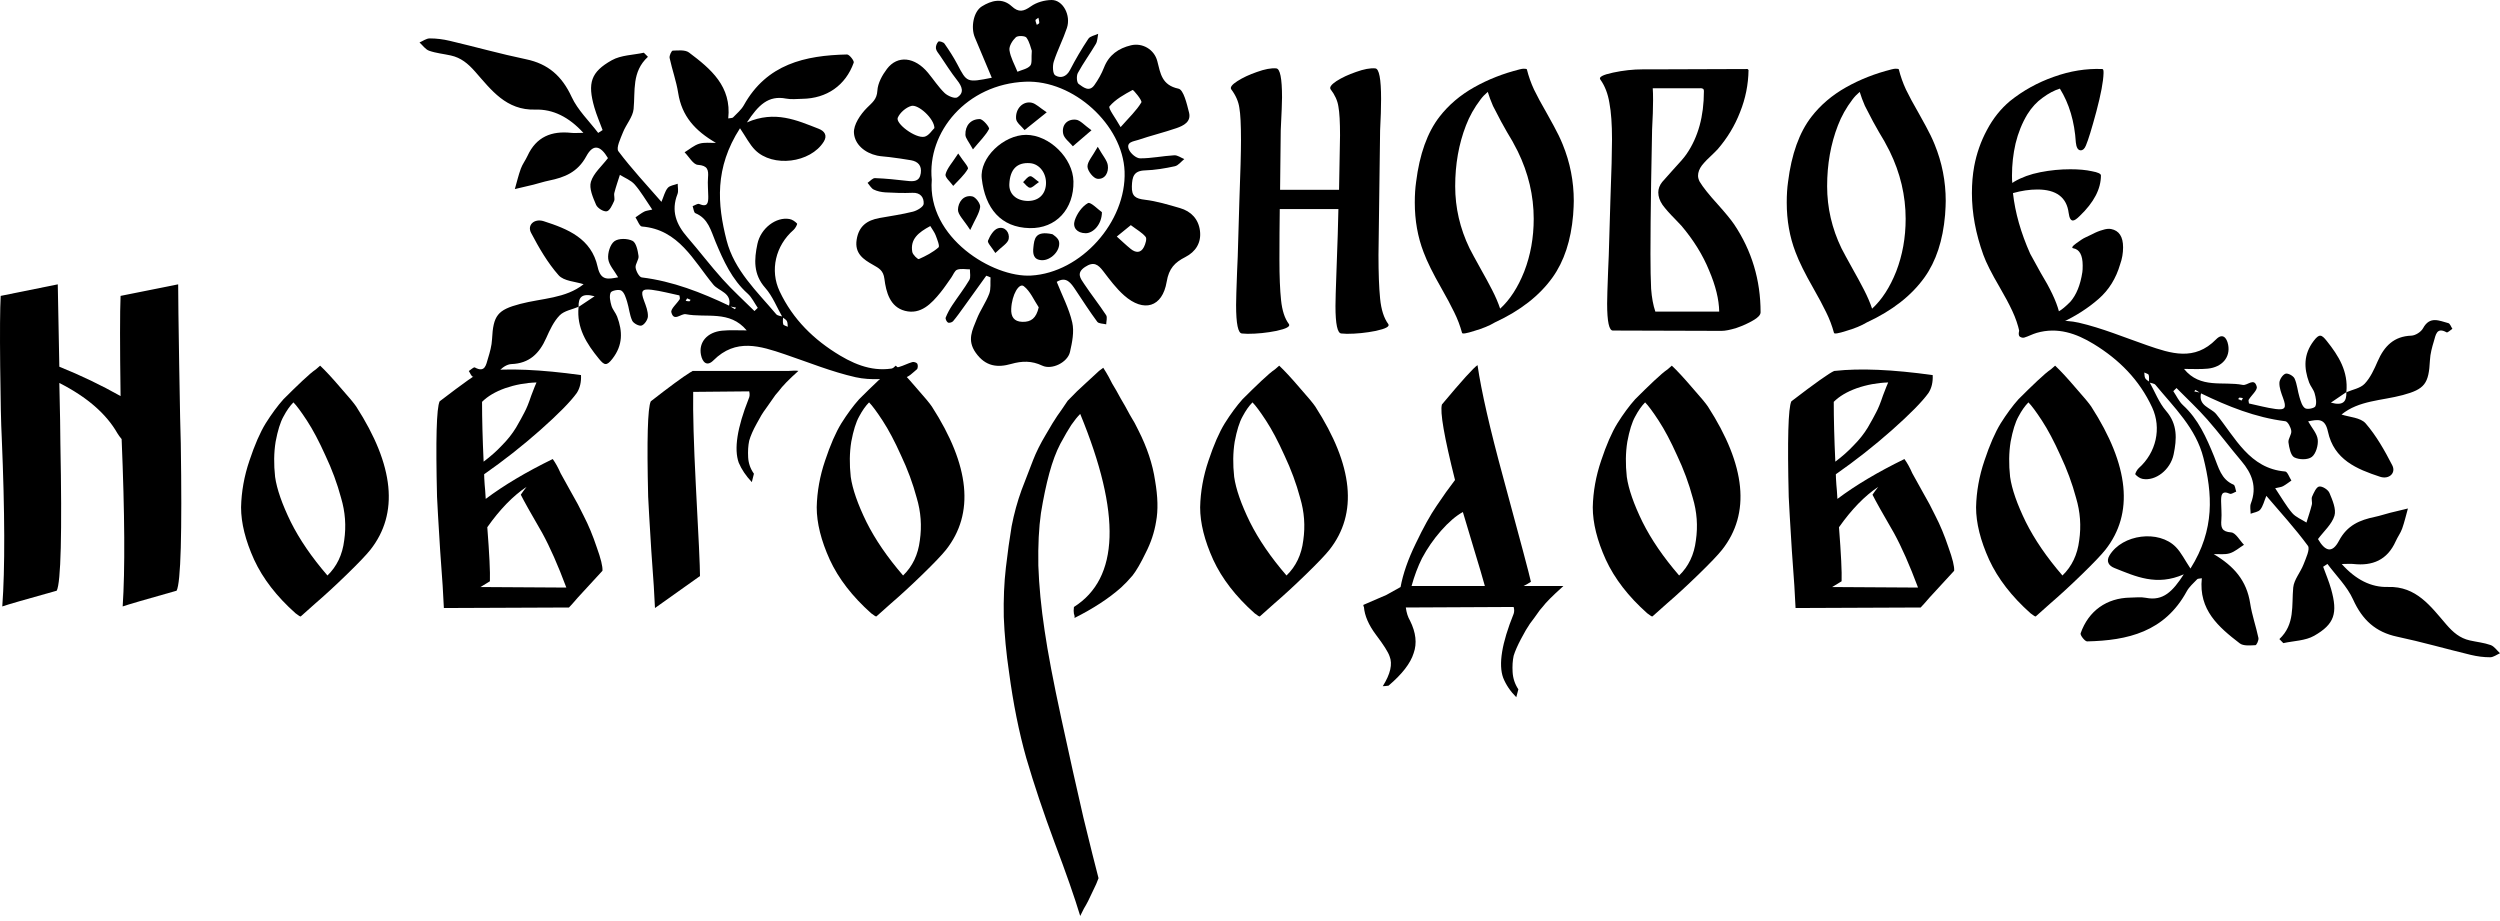
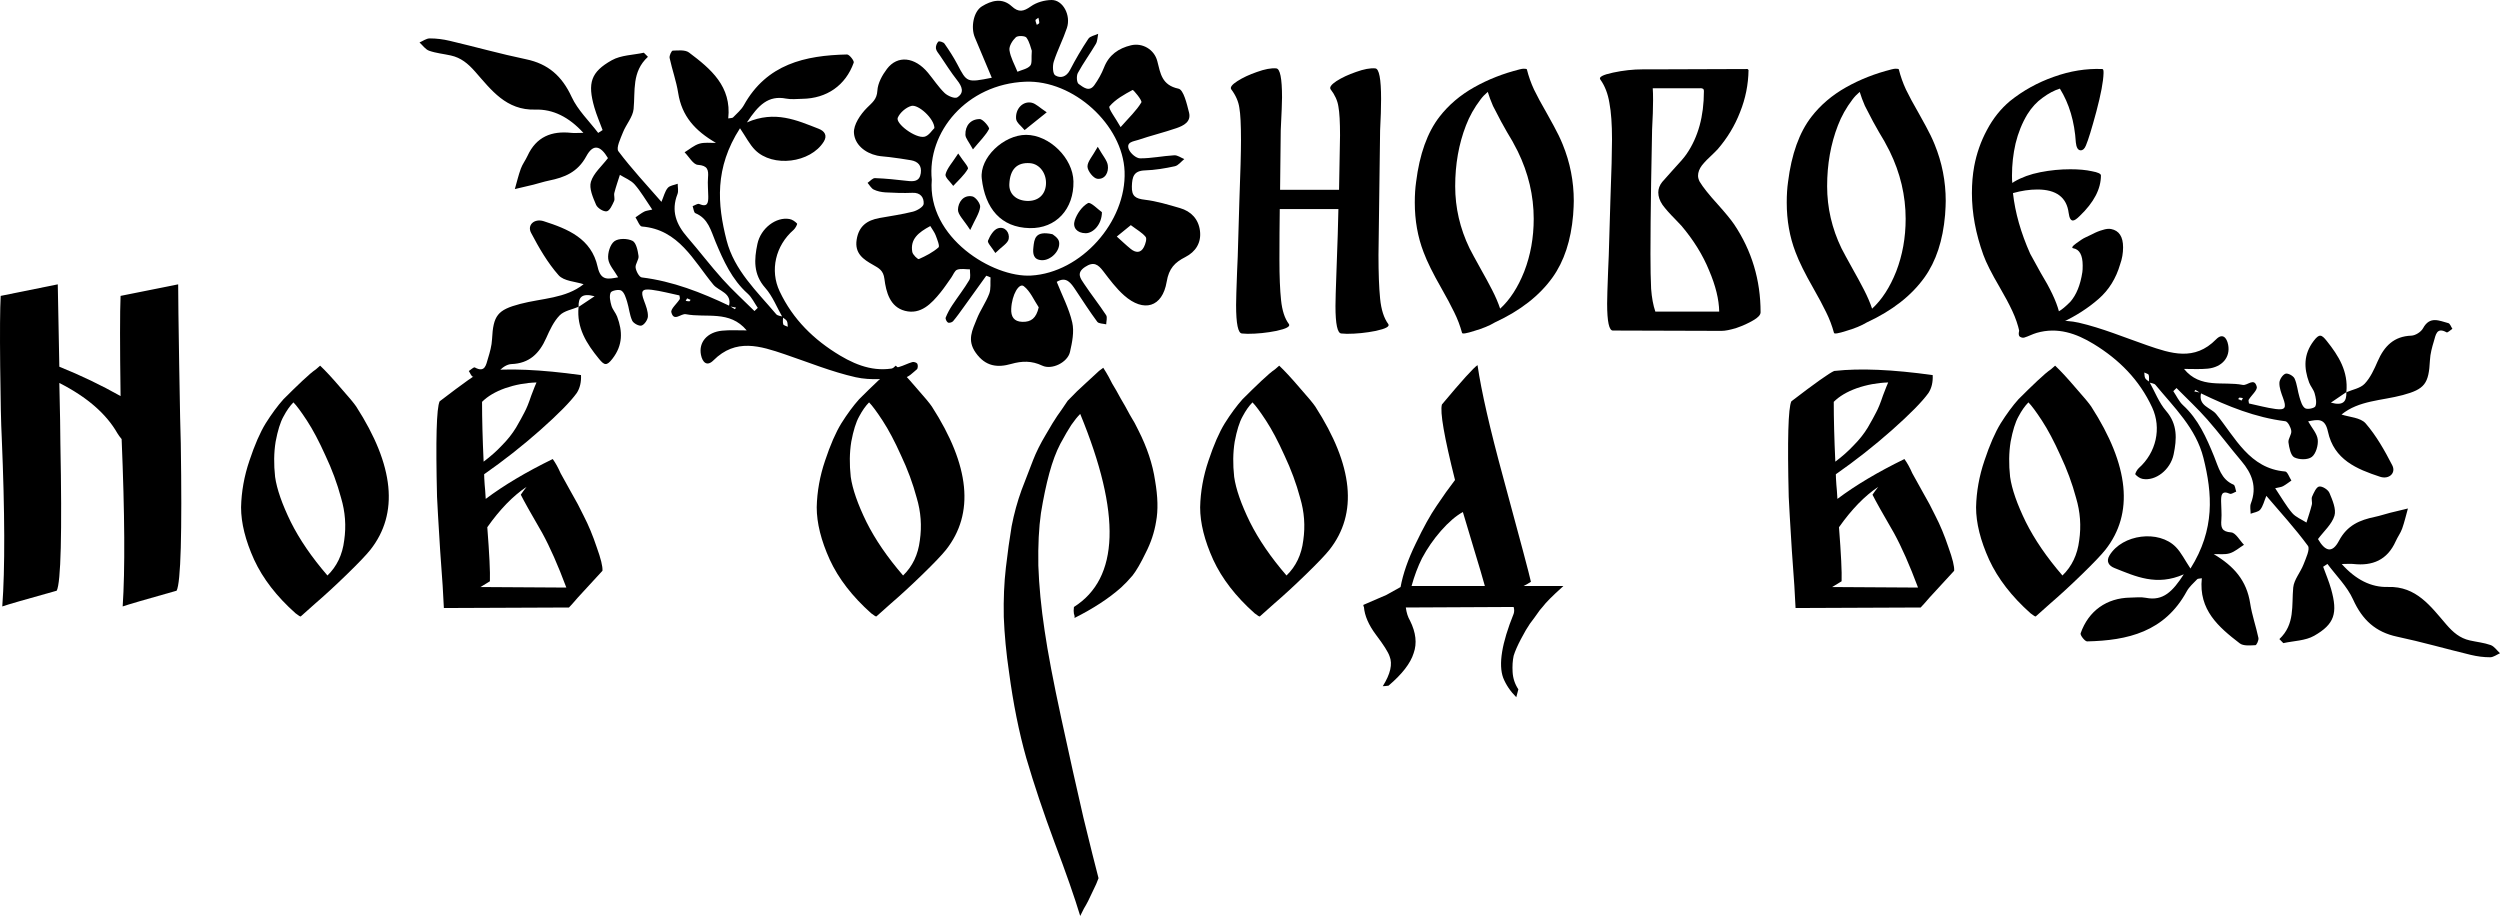
<svg xmlns="http://www.w3.org/2000/svg" width="285" height="105" viewBox="0 0 285 105" fill="none">
  <path d="M220.625 58.789C221.182 59.865 221.68 61.062 222.117 62.377C222.595 63.693 222.814 64.59 222.774 65.069L219.969 68.118C219.491 68.677 219.153 69.055 218.954 69.255L204.691 69.315C204.691 69.275 204.691 69.255 204.691 69.255C204.651 68.099 204.512 65.946 204.273 62.796C204.074 59.606 203.955 57.553 203.915 56.636C203.756 50.137 203.855 46.509 204.214 45.752C206.919 43.678 208.55 42.522 209.107 42.283H209.167C212.032 41.964 215.751 42.123 220.327 42.761C220.367 43.559 220.208 44.236 219.849 44.795C219.133 45.791 217.741 47.207 215.672 49.041C213.643 50.835 211.514 52.509 209.286 54.064C209.286 54.304 209.306 54.702 209.346 55.261C209.386 55.619 209.426 56.157 209.465 56.875C211.534 55.32 214.08 53.805 217.104 52.33C217.423 52.769 217.721 53.307 217.999 53.945C218.238 54.383 218.636 55.101 219.193 56.098C219.75 57.055 220.227 57.952 220.625 58.789ZM215.254 43.599C214.021 43.638 212.827 43.858 211.673 44.256C210.559 44.655 209.684 45.173 209.048 45.811C209.048 47.765 209.107 50.038 209.227 52.629C210.022 52.031 210.719 51.413 211.315 50.775C211.952 50.137 212.489 49.459 212.927 48.742C213.364 47.984 213.683 47.406 213.882 47.007C214.12 46.569 214.379 45.931 214.657 45.094C214.976 44.256 215.175 43.758 215.254 43.599ZM208.868 66.922L218.656 66.982C217.701 64.431 216.786 62.357 215.911 60.763C214.638 58.57 213.822 57.114 213.464 56.397C213.623 56.157 213.842 55.858 214.12 55.5C212.569 56.536 211.077 58.071 209.644 60.105C209.883 63.175 209.983 65.228 209.943 66.265C209.624 66.464 209.266 66.683 208.868 66.922Z" fill="black" />
-   <path d="M194.705 46.35C199.042 53.088 199.579 58.53 196.316 62.676C195.839 63.274 194.944 64.211 193.631 65.487C192.318 66.763 191.104 67.879 189.99 68.836L188.379 70.272C188.339 70.311 188.14 70.192 187.782 69.913C185.634 67.999 184.062 65.966 183.068 63.813C182.073 61.62 181.576 59.626 181.576 57.832C181.615 56.038 181.934 54.264 182.531 52.51C183.127 50.715 183.744 49.3 184.381 48.263C185.057 47.187 185.733 46.27 186.41 45.512C187.166 44.755 187.882 44.057 188.558 43.419C189.235 42.781 189.752 42.343 190.11 42.103L190.587 41.685C191.184 42.243 191.96 43.08 192.915 44.197C193.87 45.273 194.466 45.991 194.705 46.35ZM191.423 65.607C192.497 64.57 193.134 63.235 193.332 61.6C193.571 59.965 193.452 58.35 192.974 56.756C192.537 55.121 191.94 53.506 191.184 51.911C190.468 50.317 189.772 49.001 189.095 47.964C188.419 46.928 187.902 46.23 187.544 45.871C187.146 46.27 186.768 46.808 186.41 47.486C186.052 48.124 185.753 49.081 185.515 50.356C185.316 51.593 185.296 52.928 185.455 54.364C185.654 55.759 186.251 57.473 187.245 59.507C188.24 61.5 189.632 63.534 191.423 65.607Z" fill="black" />
  <path d="M238.402 46.35C242.738 53.088 243.276 58.53 240.013 62.676C239.536 63.274 238.64 64.211 237.328 65.487C236.015 66.763 234.801 67.879 233.687 68.836L232.076 70.272C232.036 70.311 231.837 70.192 231.479 69.913C229.331 67.999 227.759 65.966 226.764 63.813C225.77 61.62 225.272 59.626 225.272 57.832C225.312 56.038 225.63 54.264 226.227 52.51C226.824 50.715 227.441 49.3 228.077 48.263C228.754 47.187 229.43 46.27 230.106 45.512C230.862 44.755 231.578 44.057 232.255 43.419C232.931 42.781 233.448 42.343 233.806 42.103L234.284 41.685C234.881 42.243 235.657 43.08 236.611 44.197C237.566 45.273 238.163 45.991 238.402 46.35ZM235.119 65.607C236.194 64.57 236.83 63.235 237.029 61.6C237.268 59.965 237.148 58.35 236.671 56.756C236.233 55.121 235.637 53.506 234.881 51.911C234.165 50.317 233.468 49.001 232.792 47.964C232.116 46.928 231.598 46.23 231.24 45.871C230.842 46.27 230.464 46.808 230.106 47.486C229.748 48.124 229.45 49.081 229.211 50.356C229.012 51.593 228.992 52.928 229.151 54.364C229.35 55.759 229.947 57.473 230.942 59.507C231.937 61.5 233.329 63.534 235.119 65.607Z" fill="black" />
  <path d="M173.69 66.803H178.226L178.166 66.863C176.972 67.939 176.216 68.697 175.898 69.135C175.819 69.215 175.699 69.355 175.54 69.554C175.063 70.232 174.685 70.75 174.406 71.109C174.128 71.508 173.79 72.086 173.392 72.843C172.994 73.601 172.715 74.239 172.556 74.757C172.437 75.315 172.397 75.933 172.437 76.611C172.477 77.329 172.695 77.986 173.093 78.585L172.855 79.482C172.178 78.804 171.681 78.066 171.363 77.269C170.806 75.754 171.203 73.322 172.556 69.973C172.636 69.733 172.636 69.474 172.556 69.195L160.262 69.255C160.342 69.853 160.501 70.351 160.74 70.75C161.416 72.106 161.555 73.342 161.157 74.458C160.799 75.614 159.844 76.85 158.293 78.166C158.014 78.206 157.795 78.226 157.636 78.226C158.512 76.83 158.77 75.694 158.412 74.817C158.253 74.338 157.736 73.521 156.861 72.365C156.025 71.248 155.567 70.192 155.488 69.195H155.428L155.488 69.135C155.488 69.135 155.468 69.115 155.428 69.076C155.428 68.996 155.428 68.956 155.428 68.956C156.065 68.677 156.94 68.298 158.054 67.82L159.665 66.922C159.944 65.407 160.521 63.753 161.396 61.959C162.271 60.125 163.067 58.689 163.783 57.653C164.499 56.576 165.196 55.599 165.872 54.722C164.639 49.818 164.141 46.948 164.38 46.11C166.648 43.399 168.001 41.904 168.438 41.625C168.876 44.615 169.851 48.881 171.363 54.423C173.312 61.6 174.366 65.567 174.526 66.325C174.287 66.484 174.008 66.643 173.69 66.803ZM160.919 66.803H169.274C169.035 65.926 168.617 64.51 168.021 62.557C167.424 60.563 167.006 59.168 166.767 58.37C165.972 58.809 165.136 59.527 164.261 60.523C163.425 61.48 162.709 62.517 162.112 63.633C161.635 64.59 161.237 65.647 160.919 66.803Z" fill="black" />
  <path d="M149.946 46.35C154.282 53.088 154.819 58.53 151.557 62.676C151.079 63.274 150.184 64.211 148.871 65.487C147.558 66.763 146.345 67.879 145.231 68.836L143.62 70.272C143.58 70.311 143.381 70.192 143.023 69.913C140.874 67.999 139.303 65.966 138.308 63.813C137.313 61.62 136.816 59.626 136.816 57.832C136.856 56.038 137.174 54.264 137.771 52.51C138.368 50.715 138.985 49.3 139.621 48.263C140.297 47.187 140.974 46.27 141.65 45.512C142.406 44.755 143.122 44.057 143.799 43.419C144.475 42.781 144.992 42.343 145.35 42.103L145.828 41.685C146.425 42.243 147.2 43.08 148.155 44.197C149.11 45.273 149.707 45.991 149.946 46.35ZM146.663 65.607C147.737 64.57 148.374 63.235 148.573 61.6C148.812 59.965 148.692 58.35 148.215 56.756C147.777 55.121 147.18 53.506 146.425 51.911C145.708 50.317 145.012 49.001 144.336 47.964C143.659 46.928 143.142 46.23 142.784 45.871C142.386 46.27 142.008 46.808 141.65 47.486C141.292 48.124 140.994 49.081 140.755 50.356C140.556 51.593 140.536 52.928 140.695 54.364C140.894 55.759 141.491 57.473 142.486 59.507C143.48 61.5 144.873 63.534 146.663 65.607Z" fill="black" />
  <path d="M125.77 41.924C125.77 41.924 125.869 42.083 126.068 42.402C126.267 42.721 126.506 43.16 126.784 43.718C127.103 44.236 127.421 44.794 127.739 45.392C128.097 45.991 128.455 46.629 128.814 47.306C129.211 47.944 129.53 48.522 129.768 49.041C130.763 50.994 131.4 52.908 131.678 54.782C131.996 56.616 132.036 58.171 131.797 59.447C131.599 60.683 131.201 61.879 130.604 63.035C130.047 64.191 129.55 65.048 129.112 65.607C128.674 66.125 128.237 66.583 127.799 66.982C126.406 68.218 124.636 69.374 122.488 70.451C122.527 70.331 122.507 70.172 122.428 69.972C122.388 69.773 122.388 69.514 122.428 69.195C127.6 65.926 127.839 58.59 123.144 47.187C122.826 47.506 122.488 47.924 122.129 48.443C121.811 48.921 121.393 49.639 120.876 50.596C120.399 51.513 119.981 52.629 119.623 53.945C119.265 55.26 118.947 56.775 118.668 58.49C118.429 60.164 118.33 62.158 118.37 64.47C118.449 66.783 118.688 69.255 119.086 71.886C119.444 74.358 120.08 77.707 120.996 81.933C121.911 86.16 122.746 89.907 123.502 93.177C124.298 96.446 124.875 98.758 125.233 100.114C125.113 100.473 124.875 101.011 124.517 101.729C124.198 102.447 123.88 103.064 123.562 103.583L123.144 104.42C122.507 102.307 121.533 99.516 120.22 96.047C118.947 92.618 117.872 89.409 116.997 86.419C116.162 83.468 115.505 80.199 115.028 76.611C114.709 74.458 114.51 72.365 114.431 70.331C114.391 68.298 114.471 66.424 114.67 64.71C114.868 62.995 115.087 61.42 115.326 59.985C115.605 58.55 115.983 57.174 116.46 55.858C116.977 54.503 117.415 53.367 117.773 52.45C118.131 51.532 118.608 50.576 119.205 49.579C119.802 48.542 120.24 47.825 120.518 47.426C120.836 46.987 121.234 46.409 121.712 45.691C122.428 44.934 123.124 44.256 123.8 43.658C124.477 43.02 124.974 42.562 125.292 42.283L125.77 41.924Z" fill="black" />
  <path d="M106.235 46.35C110.572 53.088 111.109 58.53 107.847 62.676C107.369 63.274 106.474 64.211 105.161 65.487C103.848 66.763 102.635 67.879 101.521 68.836L99.909 70.272C99.87 70.311 99.671 70.192 99.312 69.913C97.164 67.999 95.593 65.966 94.598 63.813C93.603 61.62 93.106 59.626 93.106 57.832C93.146 56.038 93.464 54.264 94.061 52.51C94.657 50.715 95.274 49.3 95.911 48.263C96.587 47.187 97.263 46.27 97.94 45.512C98.696 44.755 99.412 44.057 100.088 43.419C100.765 42.781 101.282 42.343 101.64 42.103L102.117 41.685C102.714 42.243 103.49 43.08 104.445 44.197C105.4 45.273 105.997 45.991 106.235 46.35ZM102.953 65.607C104.027 64.57 104.664 63.235 104.863 61.6C105.101 59.965 104.982 58.35 104.505 56.756C104.067 55.121 103.47 53.506 102.714 51.911C101.998 50.317 101.302 49.001 100.625 47.964C99.949 46.928 99.432 46.23 99.074 45.871C98.676 46.27 98.298 46.808 97.94 47.486C97.582 48.124 97.283 49.081 97.045 50.356C96.846 51.593 96.826 52.928 96.985 54.364C97.184 55.759 97.781 57.473 98.775 59.507C99.77 61.5 101.163 63.534 102.953 65.607Z" fill="black" />
-   <path d="M79.084 42.283H89.945C90.423 42.243 90.781 42.243 91.019 42.283C89.945 43.24 89.189 44.017 88.752 44.615C88.672 44.695 88.553 44.834 88.394 45.034C87.916 45.712 87.538 46.25 87.26 46.649C86.981 47.007 86.643 47.566 86.245 48.323C85.847 49.041 85.569 49.679 85.409 50.237C85.29 50.795 85.25 51.433 85.29 52.151C85.33 52.828 85.549 53.446 85.947 54.005L85.708 54.962C85.032 54.244 84.534 53.506 84.216 52.749C83.659 51.194 84.037 48.762 85.35 45.453C85.469 45.213 85.489 44.934 85.409 44.615L79.024 44.675C78.984 47.067 79.084 50.596 79.322 55.261C79.641 61.161 79.8 64.63 79.8 65.667L74.667 69.315C74.627 68.159 74.488 65.986 74.249 62.796C74.051 59.606 73.931 57.553 73.891 56.636C73.732 50.137 73.832 46.509 74.19 45.752C76.338 44.077 77.83 42.981 78.666 42.462C78.825 42.383 78.924 42.323 78.964 42.283H79.084Z" fill="black" />
  <path d="M66.532 58.789C67.089 59.865 67.586 61.062 68.024 62.377C68.501 63.693 68.72 64.59 68.68 65.069L65.875 68.118C65.398 68.677 65.06 69.055 64.861 69.255L50.598 69.315C50.598 69.275 50.598 69.255 50.598 69.255C50.558 68.099 50.419 65.946 50.18 62.796C49.981 59.606 49.861 57.553 49.822 56.636C49.663 50.137 49.762 46.509 50.12 45.752C52.826 43.678 54.457 42.522 55.014 42.283H55.074C57.938 41.964 61.658 42.123 66.234 42.761C66.273 43.559 66.114 44.236 65.756 44.795C65.04 45.791 63.647 47.207 61.578 49.041C59.549 50.835 57.421 52.509 55.193 54.064C55.193 54.304 55.213 54.702 55.252 55.261C55.292 55.619 55.332 56.157 55.372 56.875C57.441 55.32 59.987 53.805 63.011 52.33C63.329 52.769 63.627 53.307 63.906 53.945C64.145 54.383 64.543 55.101 65.1 56.098C65.657 57.055 66.134 57.952 66.532 58.789ZM61.161 43.599C59.927 43.638 58.734 43.858 57.58 44.256C56.466 44.655 55.591 45.173 54.954 45.811C54.954 47.765 55.014 50.038 55.133 52.629C55.929 52.031 56.625 51.413 57.222 50.775C57.858 50.137 58.396 49.459 58.833 48.742C59.271 47.984 59.589 47.406 59.788 47.007C60.027 46.569 60.285 45.931 60.564 45.094C60.882 44.256 61.081 43.758 61.161 43.599ZM54.775 66.922L64.562 66.982C63.608 64.431 62.693 62.357 61.817 60.763C60.544 58.57 59.728 57.114 59.37 56.397C59.53 56.157 59.748 55.858 60.027 55.5C58.475 56.536 56.983 58.071 55.551 60.105C55.79 63.175 55.889 65.228 55.849 66.265C55.531 66.464 55.173 66.683 54.775 66.922Z" fill="black" />
  <path d="M40.611 46.35C44.948 53.088 45.485 58.53 42.223 62.676C41.745 63.274 40.85 64.211 39.537 65.487C38.224 66.763 37.011 67.879 35.897 68.836L34.285 70.272C34.246 70.311 34.047 70.192 33.689 69.913C31.54 67.999 29.969 65.966 28.974 63.813C27.979 61.62 27.482 59.626 27.482 57.832C27.522 56.038 27.84 54.264 28.437 52.51C29.034 50.715 29.65 49.3 30.287 48.263C30.963 47.187 31.64 46.27 32.316 45.512C33.072 44.755 33.788 44.057 34.465 43.419C35.141 42.781 35.658 42.343 36.016 42.103L36.494 41.685C37.09 42.243 37.866 43.08 38.821 44.197C39.776 45.273 40.373 45.991 40.611 46.35ZM37.329 65.607C38.403 64.57 39.04 63.235 39.239 61.6C39.478 59.965 39.358 58.35 38.881 56.756C38.443 55.121 37.846 53.506 37.09 51.911C36.374 50.317 35.678 49.001 35.002 47.964C34.325 46.928 33.808 46.23 33.45 45.871C33.052 46.27 32.674 46.808 32.316 47.486C31.958 48.124 31.66 49.081 31.421 50.356C31.222 51.593 31.202 52.928 31.361 54.364C31.56 55.759 32.157 57.473 33.152 59.507C34.146 61.5 35.539 63.534 37.329 65.607Z" fill="black" />
  <path d="M20.609 50.536C20.768 60.822 20.609 66.424 20.132 67.341C16.591 68.338 14.542 68.936 13.985 69.135C14.263 64.989 14.223 58.63 13.866 50.057C13.666 49.818 13.507 49.599 13.388 49.4C12.115 47.167 9.907 45.253 6.764 43.658C6.843 47.047 6.883 49.34 6.883 50.536C7.082 60.822 6.943 66.424 6.465 67.341C2.884 68.338 0.816 68.936 0.259 69.135C0.577 64.829 0.557 58.41 0.199 49.878C0.119 48.363 0.06 45.652 0.02 41.745C-0.02 37.837 -2.51965e-07 35.166 0.08 33.731C3.859 32.973 6.028 32.535 6.585 32.415C6.624 34.01 6.684 37.14 6.764 41.804C9.23 42.801 11.558 43.917 13.746 45.154C13.666 39.372 13.666 35.565 13.746 33.731C17.566 32.973 19.754 32.535 20.311 32.415C20.311 33.731 20.351 36.841 20.43 41.745C20.51 46.609 20.569 49.539 20.609 50.536Z" fill="black" />
  <path d="M240.657 26.107C241.573 26.281 242.032 26.976 242.032 28.191C242.032 28.861 241.92 29.506 241.697 30.127C241.227 31.74 240.41 33.055 239.246 34.072C238.057 35.114 236.671 36.008 235.086 36.752C233.526 37.496 232.04 37.881 230.629 37.906C230.53 37.906 230.456 37.894 230.406 37.869C230.282 37.869 230.22 37.856 230.22 37.831C230.047 37.038 229.775 36.243 229.403 35.449C229.032 34.655 228.549 33.75 227.955 32.732C227.039 31.169 226.419 29.941 226.098 29.047C225.231 26.641 224.798 24.296 224.798 22.013C224.798 20.921 224.884 19.904 225.058 18.961C225.33 17.497 225.813 16.12 226.506 14.829C227.199 13.514 228.078 12.41 229.143 11.517C230.629 10.326 232.288 9.408 234.12 8.762C235.977 8.092 237.822 7.795 239.654 7.869C239.753 7.869 239.803 7.981 239.803 8.204V8.353C239.778 9.296 239.506 10.748 238.986 12.708C238.466 14.643 238.07 15.934 237.797 16.579C237.649 16.951 237.451 17.137 237.203 17.137C237.054 17.137 236.931 17.062 236.832 16.914C236.733 16.74 236.671 16.517 236.646 16.244C236.497 13.862 235.891 11.814 234.826 10.102C234.182 10.301 233.526 10.648 232.857 11.145C232.189 11.616 231.607 12.249 231.112 13.043C230.517 14.035 230.072 15.139 229.775 16.355C229.502 17.546 229.366 18.762 229.366 20.003C229.366 20.4 229.378 20.685 229.403 20.859L229.626 20.71C230.468 20.214 231.458 19.854 232.597 19.631C233.736 19.407 234.875 19.296 236.015 19.296C236.98 19.296 237.797 19.37 238.466 19.519C239.159 19.643 239.506 19.804 239.506 20.003C239.506 21.541 238.701 23.08 237.092 24.618C236.745 24.966 236.485 25.139 236.312 25.139C236.064 25.139 235.903 24.854 235.829 24.283C235.606 22.497 234.417 21.603 232.263 21.603C231.372 21.603 230.443 21.74 229.478 22.013C229.725 24.246 230.381 26.554 231.446 28.936L232.635 31.095C233.724 32.881 234.417 34.345 234.715 35.487C235.036 35.313 235.47 34.953 236.015 34.407C236.708 33.613 237.166 32.484 237.389 31.02C237.414 30.871 237.426 30.623 237.426 30.276C237.426 29.085 237.067 28.427 236.349 28.303C236.126 28.253 236.237 28.067 236.683 27.745C237.154 27.397 237.5 27.174 237.723 27.075C237.847 27.025 238.107 26.901 238.503 26.703C238.924 26.479 239.32 26.318 239.692 26.219C240.063 26.095 240.385 26.057 240.657 26.107Z" fill="black" />
  <path d="M220.55 16.467C221.392 18.526 221.813 20.673 221.813 22.906C221.813 23.278 221.788 23.812 221.739 24.506C221.491 27.41 220.711 29.779 219.399 31.616C217.913 33.7 215.722 35.412 212.825 36.752C212.206 37.124 211.426 37.447 210.485 37.72C209.568 38.017 209.098 38.092 209.073 37.943C208.85 37.124 208.553 36.343 208.182 35.598C207.81 34.829 207.328 33.923 206.733 32.881C205.768 31.194 205.087 29.817 204.69 28.75C204.022 27.013 203.688 25.127 203.688 23.092C203.688 22.224 203.737 21.442 203.836 20.747C204.232 17.571 205.124 15.09 206.51 13.303C207.55 11.963 208.863 10.847 210.447 9.953C212.032 9.06 213.766 8.378 215.647 7.906C215.845 7.857 215.994 7.832 216.093 7.832C216.316 7.832 216.44 7.857 216.464 7.906C216.663 8.7 216.935 9.469 217.282 10.214C217.628 10.934 218.124 11.852 218.767 12.968C218.891 13.191 219.151 13.663 219.547 14.383C219.943 15.102 220.278 15.797 220.55 16.467ZM216.167 30.946C216.885 29.085 217.244 27.087 217.244 24.953C217.244 22.298 216.638 19.73 215.425 17.248C215.028 16.454 214.62 15.723 214.199 15.053C214.1 14.879 213.877 14.482 213.53 13.861C213.184 13.216 212.874 12.621 212.602 12.075C212.354 11.504 212.156 10.971 212.007 10.474C211.686 10.747 211.413 11.033 211.19 11.331C210.472 12.273 209.915 13.266 209.519 14.308C208.702 16.417 208.293 18.725 208.293 21.231C208.293 23.688 208.838 26.045 209.927 28.303C210.126 28.7 210.584 29.544 211.302 30.834C211.698 31.529 212.094 32.261 212.49 33.03C212.886 33.799 213.196 34.519 213.419 35.189C214.533 34.171 215.449 32.757 216.167 30.946Z" fill="black" />
  <path d="M197.699 25.586C199.704 28.588 200.707 31.926 200.707 35.598C200.707 35.896 200.423 36.206 199.853 36.529C199.308 36.851 198.677 37.136 197.959 37.385C197.241 37.608 196.671 37.72 196.25 37.72L183.882 37.682C183.436 37.707 183.213 36.678 183.213 34.593C183.213 34.047 183.25 32.807 183.325 30.871L183.399 29.122C183.424 28.229 183.486 26.132 183.585 22.831C183.709 19.531 183.77 17.224 183.77 15.909C183.77 14.172 183.671 12.782 183.473 11.74C183.3 10.673 182.953 9.78 182.433 9.06C182.235 8.787 182.718 8.526 183.882 8.278C185.046 8.03 186.172 7.906 187.262 7.906H188.488L199.222 7.869L199.333 7.981C199.308 9.643 198.986 11.243 198.367 12.782C197.773 14.32 196.919 15.735 195.805 17.025L195.285 17.546C194.765 18.018 194.344 18.452 194.022 18.849C193.725 19.246 193.576 19.643 193.576 20.04C193.576 20.238 193.638 20.462 193.762 20.71C194.133 21.33 194.814 22.186 195.805 23.278C196.696 24.271 197.327 25.04 197.699 25.586ZM195.99 35.524C195.965 34.134 195.582 32.571 194.839 30.834C194.121 29.072 193.068 27.372 191.682 25.735L190.939 24.953C190.345 24.358 189.874 23.824 189.527 23.353C189.206 22.881 189.045 22.41 189.045 21.938C189.045 21.516 189.193 21.119 189.49 20.747C189.614 20.598 190.023 20.139 190.716 19.37C191.508 18.526 192.028 17.918 192.276 17.546C193.588 15.636 194.245 13.253 194.245 10.4C194.245 10.226 194.195 10.127 194.096 10.102C193.997 10.053 193.873 10.04 193.725 10.065C193.601 10.065 193.514 10.065 193.465 10.065H188.562H188.413C188.438 10.363 188.45 10.822 188.45 11.442C188.45 12.31 188.413 13.415 188.339 14.755C188.314 15.524 188.277 17.546 188.228 20.822C188.178 24.097 188.153 26.814 188.153 28.973C188.153 30.586 188.178 31.901 188.228 32.918C188.302 33.936 188.463 34.804 188.71 35.524H195.99Z" fill="black" />
  <path d="M178.149 16.467C178.991 18.526 179.411 20.673 179.411 22.906C179.411 23.278 179.387 23.812 179.337 24.506C179.09 27.41 178.31 29.779 176.997 31.616C175.512 33.7 173.32 35.412 170.423 36.752C169.804 37.124 169.024 37.447 168.083 37.72C167.167 38.017 166.696 38.092 166.672 37.943C166.449 37.124 166.152 36.343 165.78 35.598C165.409 34.829 164.926 33.923 164.332 32.881C163.366 31.194 162.685 29.817 162.289 28.75C161.62 27.013 161.286 25.127 161.286 23.092C161.286 22.224 161.336 21.442 161.435 20.747C161.831 17.571 162.722 15.09 164.109 13.303C165.149 11.963 166.461 10.847 168.046 9.953C169.631 9.06 171.364 8.378 173.246 7.906C173.444 7.857 173.593 7.832 173.692 7.832C173.914 7.832 174.038 7.857 174.063 7.906C174.261 8.7 174.533 9.469 174.88 10.214C175.227 10.934 175.722 11.852 176.366 12.968C176.49 13.191 176.75 13.663 177.146 14.383C177.542 15.102 177.876 15.797 178.149 16.467ZM173.766 30.946C174.484 29.085 174.843 27.087 174.843 24.953C174.843 22.298 174.236 19.73 173.023 17.248C172.627 16.454 172.218 15.723 171.797 15.053C171.698 14.879 171.475 14.482 171.129 13.861C170.782 13.216 170.473 12.621 170.2 12.075C169.953 11.504 169.755 10.971 169.606 10.474C169.284 10.747 169.012 11.033 168.789 11.331C168.071 12.273 167.514 13.266 167.117 14.308C166.3 16.417 165.892 18.725 165.892 21.231C165.892 23.688 166.437 26.045 167.526 28.303C167.724 28.7 168.182 29.544 168.9 30.834C169.296 31.529 169.693 32.261 170.089 33.03C170.485 33.799 170.795 34.519 171.017 35.189C172.132 34.171 173.048 32.757 173.766 30.946Z" fill="black" />
  <path d="M158.261 36.938C158.459 37.211 157.988 37.472 156.849 37.72C155.735 37.943 154.633 38.055 153.544 38.055L152.912 38.018C152.467 37.993 152.244 36.951 152.244 34.891C152.244 34.295 152.281 32.993 152.355 30.983C152.479 27.707 152.553 25.325 152.578 23.837H145.892C145.868 25.623 145.855 27.559 145.855 29.643C145.855 31.504 145.917 33.03 146.041 34.221C146.165 35.412 146.462 36.318 146.932 36.938C147.131 37.211 146.66 37.472 145.521 37.72C144.407 37.943 143.305 38.055 142.215 38.055L141.584 38.018C141.138 37.993 140.915 36.913 140.915 34.779C140.915 34.184 140.953 32.918 141.027 30.983L141.101 29.271C141.126 28.353 141.188 26.244 141.287 22.943C141.411 19.643 141.473 17.323 141.473 15.983C141.473 14.221 141.411 12.993 141.287 12.298C141.188 11.579 140.878 10.871 140.358 10.177C140.21 9.953 140.445 9.643 141.064 9.246C141.683 8.849 142.426 8.502 143.293 8.204C144.184 7.881 144.914 7.745 145.484 7.795C145.93 7.819 146.152 8.924 146.152 11.107C146.152 11.628 146.103 12.881 146.004 14.867L145.93 21.641H152.652L152.764 15.425C152.764 13.911 152.702 12.819 152.578 12.149C152.479 11.479 152.182 10.822 151.687 10.177C151.538 9.953 151.761 9.643 152.355 9.246C152.974 8.849 153.717 8.502 154.584 8.204C155.475 7.881 156.206 7.745 156.775 7.795C157.221 7.819 157.444 8.986 157.444 11.293C157.444 12.261 157.407 13.452 157.332 14.867L157.147 29.085C157.147 31.119 157.208 32.77 157.332 34.035C157.456 35.3 157.766 36.268 158.261 36.938Z" fill="black" />
  <path d="M65.958 34.987C65.717 37.374 66.867 39.175 68.284 40.908C68.894 41.653 69.159 41.747 69.818 40.896C71.016 39.351 70.987 37.779 70.353 36.093C70.187 35.658 69.832 35.291 69.706 34.851C69.567 34.373 69.436 33.775 69.611 33.361C69.708 33.129 70.554 32.953 70.831 33.129C71.179 33.348 71.344 33.936 71.49 34.397C71.714 35.108 71.765 35.891 72.071 36.554C72.215 36.865 72.861 37.208 73.143 37.112C73.476 37.001 73.853 36.438 73.862 36.061C73.877 35.481 73.644 34.876 73.432 34.316C73.002 33.181 73.155 32.884 74.322 33.04C75.374 33.178 76.408 33.459 77.453 33.677C77.467 33.827 77.545 34.017 77.482 34.116C77.161 34.629 76.437 35.219 76.534 35.604C76.821 36.725 77.635 35.713 78.184 35.819C80.504 36.27 83.185 35.33 85.122 37.665C84.142 37.67 83.224 37.608 82.322 37.697C80.615 37.865 79.628 39.022 79.91 40.454C80.081 41.308 80.591 41.821 81.33 41.083C83.885 38.531 86.661 39.44 89.476 40.392C92.154 41.3 94.797 42.384 97.541 43.003C99.301 43.401 101.216 43.169 103.054 43.065C103.565 43.035 104.068 42.478 104.525 42.102C104.644 42.004 104.663 41.626 104.573 41.466C104.498 41.33 104.175 41.229 104.005 41.276C103.492 41.421 103.013 41.688 102.5 41.831C100.054 42.512 97.867 41.784 95.774 40.535C92.794 38.753 90.392 36.416 88.878 33.21C87.752 30.826 88.401 28.005 90.467 26.208C90.672 26.031 90.924 25.549 90.864 25.485C90.64 25.246 90.314 25.021 89.996 24.967C88.479 24.698 86.724 26.013 86.345 27.808C85.973 29.565 85.861 31.263 87.232 32.81C88.076 33.763 88.564 35.044 89.211 36.174C89.381 36.312 89.605 36.421 89.702 36.599C89.801 36.779 89.777 37.031 89.809 37.25C89.629 37.159 89.335 37.105 89.291 36.969C89.208 36.707 89.271 36.399 89.271 36.11C89.004 36.016 88.642 36.007 88.484 35.816C86.294 33.218 83.71 30.829 82.83 27.396C81.777 23.284 81.447 19.145 84.359 14.621C85.034 15.613 85.45 16.462 86.077 17.094C88.093 19.125 92.393 18.582 93.909 16.149C94.344 15.453 94.011 14.944 93.331 14.68C90.834 13.71 88.355 12.563 85.149 13.955C86.459 11.975 87.582 10.845 89.617 11.24C90.215 11.356 90.849 11.274 91.469 11.265C94.24 11.225 96.394 9.749 97.325 7.141C97.398 6.936 96.824 6.205 96.561 6.21C91.785 6.314 87.409 7.298 84.799 11.993C84.502 12.523 83.999 12.94 83.569 13.385C83.486 13.471 83.294 13.446 83.019 13.501C83.416 9.845 81.031 7.854 78.547 5.988C78.107 5.657 77.317 5.751 76.692 5.773C76.553 5.778 76.281 6.353 76.337 6.61C76.624 7.948 77.1 9.248 77.312 10.596C77.728 13.244 79.232 14.902 81.614 16.285C80.978 16.307 80.307 16.203 79.716 16.383C79.115 16.566 78.598 17.023 78.043 17.361C78.544 17.864 79.018 18.753 79.553 18.792C80.671 18.873 80.788 19.35 80.713 20.261C80.657 20.959 80.734 21.667 80.742 22.373C80.749 23.076 80.698 23.681 79.713 23.257C79.529 23.178 79.213 23.412 78.96 23.501C79.06 23.777 79.091 24.229 79.273 24.303C80.747 24.91 81.036 26.285 81.578 27.581C82.477 29.73 83.438 31.868 85.236 33.474C85.715 33.904 86.007 34.55 86.386 35.098C86.26 35.219 86.133 35.338 86.007 35.459C84.791 34.252 83.518 33.099 82.373 31.826C80.98 30.281 79.721 28.612 78.355 27.04C77.096 25.591 76.476 24.049 77.232 22.129C77.368 21.786 77.256 21.344 77.258 20.947C76.87 21.097 76.359 21.142 76.123 21.423C75.793 21.818 75.671 22.39 75.404 23.012C73.724 21.082 72.001 19.246 70.496 17.242C70.216 16.869 70.741 15.793 71.016 15.092C71.376 14.179 72.141 13.343 72.231 12.425C72.431 10.356 72.001 8.189 73.865 6.477C73.709 6.321 73.554 6.166 73.398 6.01C72.171 6.277 70.8 6.277 69.75 6.864C67.355 8.204 66.954 9.46 67.761 12.259C68.014 13.133 68.381 13.972 68.697 14.828C68.529 14.937 68.359 15.043 68.192 15.152C67.161 13.792 65.863 12.56 65.163 11.043C64.069 8.673 62.491 7.279 59.971 6.756C57.051 6.148 54.173 5.336 51.268 4.653C50.524 4.478 49.746 4.376 48.986 4.379C48.599 4.379 48.21 4.677 47.824 4.843C48.186 5.166 48.499 5.637 48.922 5.786C49.712 6.062 50.568 6.141 51.392 6.324C52.547 6.578 53.346 7.239 54.163 8.165C55.998 10.248 57.7 12.595 61.033 12.494C63.033 12.432 64.856 13.338 66.504 15.144C65.829 15.149 65.474 15.184 65.129 15.147C62.885 14.902 61.132 15.586 60.131 17.778C59.905 18.274 59.56 18.718 59.375 19.226C59.098 19.984 58.916 20.776 58.692 21.554C59.399 21.388 60.107 21.228 60.812 21.053C61.405 20.905 61.988 20.707 62.586 20.586C64.361 20.224 65.853 19.636 66.838 17.815C67.623 16.363 68.452 16.581 69.307 18.024C68.607 18.943 67.671 19.73 67.365 20.717C67.132 21.467 67.598 22.519 67.953 23.348C68.116 23.728 68.802 24.153 69.171 24.088C69.511 24.029 69.801 23.368 70.005 22.921C70.121 22.662 69.961 22.287 70.034 21.993C70.209 21.297 70.452 20.616 70.668 19.93C71.24 20.29 71.925 20.544 72.353 21.03C73.055 21.828 73.593 22.778 74.358 23.893C73.914 24 73.649 24.014 73.435 24.128C73.087 24.311 72.773 24.56 72.445 24.779C72.689 25.142 72.907 25.804 73.177 25.823C77.385 26.159 79.064 29.728 81.328 32.458C81.945 33.2 83.498 33.385 83.097 34.906C83.367 34.96 83.639 35.014 83.909 35.069C83.863 35.133 83.785 35.254 83.778 35.249C83.559 35.125 83.348 34.987 83.136 34.854C79.949 33.339 76.694 32.06 73.16 31.626C72.873 31.591 72.511 30.92 72.46 30.508C72.406 30.088 72.849 29.602 72.793 29.185C72.708 28.565 72.526 27.667 72.108 27.457C71.534 27.169 70.51 27.149 70.034 27.507C69.553 27.867 69.261 28.854 69.336 29.511C69.417 30.209 70.029 30.846 70.469 31.613C69.339 31.818 68.488 32.048 68.133 30.429C67.421 27.178 64.72 26.097 61.981 25.216C60.921 24.876 60.07 25.646 60.542 26.542C61.436 28.245 62.423 29.952 63.682 31.377C64.288 32.06 65.603 32.095 66.531 32.401C64.48 34.039 61.781 33.993 59.3 34.647C56.711 35.328 56.23 35.96 56.093 38.669C56.057 39.41 55.848 40.155 55.627 40.871C55.413 41.567 55.306 42.539 54.127 41.888C54.008 41.821 53.677 42.152 53.444 42.297C53.602 42.525 53.721 42.902 53.923 42.952C54.983 43.218 56.098 43.818 56.908 42.359C57.143 41.932 57.809 41.523 58.291 41.505C60.337 41.436 61.485 40.303 62.272 38.526C62.678 37.613 63.126 36.646 63.801 35.952C64.319 35.422 65.226 35.286 65.96 34.972C65.931 33.946 66.274 33.366 67.785 33.773C67.013 34.286 66.49 34.634 65.97 34.982L65.958 34.987ZM78.328 34.01C78.462 34.069 78.595 34.128 78.729 34.185C78.678 34.244 78.629 34.35 78.578 34.353C78.442 34.358 78.304 34.316 78.168 34.294C78.221 34.2 78.275 34.106 78.33 34.01H78.328Z" fill="black" />
  <path d="M267.486 44.702C267.719 42.345 266.608 40.566 265.239 38.855C264.65 38.119 264.394 38.026 263.758 38.867C262.601 40.393 262.629 41.945 263.241 43.61C263.401 44.039 263.744 44.402 263.866 44.836C264 45.309 264.127 45.898 263.958 46.308C263.864 46.537 263.047 46.71 262.779 46.537C262.443 46.32 262.284 45.74 262.143 45.284C261.927 44.582 261.877 43.81 261.582 43.154C261.443 42.847 260.819 42.508 260.546 42.603C260.225 42.713 259.861 43.269 259.851 43.642C259.837 44.214 260.063 44.812 260.267 45.365C260.682 46.486 260.535 46.778 259.408 46.625C258.391 46.488 257.393 46.211 256.384 45.996C256.37 45.847 256.295 45.66 256.356 45.562C256.666 45.055 257.365 44.473 257.271 44.093C256.994 42.986 256.208 43.985 255.677 43.88C253.437 43.434 250.848 44.363 248.977 42.057C249.923 42.053 250.81 42.114 251.681 42.026C253.329 41.86 254.283 40.717 254.01 39.303C253.846 38.46 253.353 37.953 252.639 38.682C250.172 41.202 247.491 40.305 244.772 39.364C242.185 38.468 239.633 37.398 236.982 36.786C235.283 36.394 233.433 36.623 231.658 36.725C231.165 36.754 230.679 37.305 230.237 37.675C230.122 37.773 230.104 38.146 230.191 38.304C230.263 38.438 230.576 38.538 230.74 38.492C231.235 38.348 231.698 38.085 232.193 37.944C234.555 37.271 236.668 37.99 238.689 39.223C241.567 40.983 243.887 43.291 245.35 46.457C246.437 48.811 245.81 51.597 243.814 53.371C243.617 53.546 243.373 54.022 243.432 54.085C243.648 54.321 243.962 54.543 244.27 54.597C245.735 54.862 247.43 53.563 247.796 51.792C248.155 50.056 248.263 48.38 246.939 46.851C246.124 45.911 245.652 44.646 245.028 43.53C244.864 43.393 244.648 43.286 244.554 43.11C244.458 42.932 244.481 42.684 244.45 42.467C244.624 42.557 244.908 42.611 244.951 42.745C245.03 43.003 244.969 43.308 244.969 43.593C245.228 43.686 245.577 43.695 245.73 43.883C247.845 46.449 250.341 48.809 251.191 52.199C252.207 56.259 252.527 60.346 249.714 64.813C249.061 63.834 248.66 62.995 248.054 62.371C246.108 60.365 241.955 60.902 240.49 63.305C240.07 63.992 240.391 64.494 241.049 64.755C243.46 65.713 245.854 66.846 248.951 65.471C247.686 67.426 246.601 68.542 244.636 68.152C244.058 68.038 243.446 68.118 242.847 68.128C240.171 68.167 238.091 69.624 237.191 72.2C237.121 72.403 237.675 73.124 237.929 73.119C242.542 73.017 246.768 72.044 249.289 67.409C249.576 66.885 250.061 66.473 250.477 66.034C250.557 65.949 250.742 65.974 251.008 65.92C250.625 69.529 252.928 71.496 255.327 73.339C255.752 73.665 256.515 73.573 257.119 73.551C257.252 73.546 257.515 72.978 257.461 72.724C257.184 71.403 256.724 70.119 256.52 68.788C256.119 66.173 254.665 64.535 252.365 63.171C252.98 63.149 253.628 63.251 254.198 63.073C254.778 62.893 255.278 62.442 255.813 62.108C255.33 61.611 254.872 60.733 254.355 60.694C253.275 60.614 253.163 60.144 253.236 59.244C253.29 58.555 253.214 57.855 253.207 57.158C253.2 56.464 253.25 55.867 254.2 56.286C254.379 56.364 254.684 56.132 254.928 56.044C254.832 55.772 254.801 55.325 254.625 55.252C253.203 54.653 252.923 53.295 252.4 52.016C251.531 49.893 250.604 47.782 248.867 46.196C248.404 45.772 248.122 45.133 247.756 44.592C247.878 44.473 248 44.356 248.122 44.236C249.296 45.428 250.526 46.566 251.632 47.824C252.977 49.349 254.193 50.997 255.513 52.55C256.729 53.98 257.328 55.503 256.597 57.4C256.466 57.738 256.574 58.175 256.572 58.567C256.947 58.418 257.44 58.374 257.668 58.096C257.987 57.707 258.105 57.141 258.363 56.527C259.985 58.433 261.65 60.246 263.103 62.225C263.373 62.593 262.866 63.656 262.601 64.348C262.253 65.25 261.514 66.076 261.427 66.982C261.234 69.025 261.65 71.165 259.849 72.856C259.999 73.01 260.15 73.163 260.3 73.317C261.485 73.053 262.81 73.053 263.824 72.473C266.136 71.15 266.524 69.909 265.744 67.146C265.5 66.283 265.145 65.454 264.84 64.609C265.002 64.501 265.167 64.397 265.329 64.289C266.324 65.632 267.578 66.848 268.254 68.347C269.31 70.687 270.834 72.064 273.269 72.581C276.088 73.18 278.868 73.982 281.673 74.657C282.392 74.83 283.143 74.93 283.878 74.928C284.251 74.928 284.627 74.633 285 74.469C284.65 74.15 284.347 73.685 283.939 73.538C283.176 73.266 282.349 73.188 281.554 73.007C280.438 72.756 279.666 72.103 278.877 71.189C277.105 69.132 275.461 66.814 272.243 66.914C270.31 66.975 268.55 66.081 266.958 64.297C267.611 64.292 267.953 64.258 268.287 64.294C270.454 64.535 272.146 63.86 273.114 61.696C273.332 61.206 273.665 60.768 273.844 60.266C274.111 59.517 274.287 58.735 274.503 57.967C273.82 58.131 273.137 58.289 272.456 58.462C271.883 58.608 271.32 58.803 270.742 58.923C269.029 59.281 267.587 59.861 266.636 61.66C265.878 63.093 265.077 62.878 264.251 61.453C264.927 60.546 265.831 59.768 266.127 58.794C266.352 58.053 265.901 57.014 265.559 56.196C265.401 55.82 264.739 55.401 264.382 55.464C264.054 55.523 263.774 56.176 263.577 56.617C263.465 56.873 263.619 57.243 263.549 57.533C263.38 58.221 263.145 58.894 262.936 59.571C262.385 59.215 261.723 58.964 261.309 58.484C260.631 57.697 260.112 56.758 259.372 55.657C259.802 55.552 260.058 55.538 260.265 55.425C260.6 55.245 260.903 54.999 261.22 54.782C260.985 54.424 260.774 53.771 260.513 53.751C256.45 53.42 254.827 49.895 252.642 47.2C252.045 46.466 250.545 46.284 250.932 44.782C250.672 44.729 250.409 44.675 250.148 44.621C250.193 44.558 250.268 44.439 250.275 44.444C250.486 44.565 250.691 44.702 250.895 44.834C253.973 46.33 257.116 47.592 260.53 48.021C260.807 48.055 261.157 48.718 261.206 49.125C261.258 49.54 260.83 50.02 260.884 50.432C260.967 51.043 261.143 51.931 261.546 52.138C262.101 52.423 263.089 52.442 263.549 52.089C264.014 51.733 264.296 50.758 264.223 50.11C264.145 49.42 263.554 48.791 263.129 48.033C264.22 47.831 265.042 47.605 265.385 49.203C266.073 52.413 268.681 53.48 271.327 54.351C272.351 54.687 273.172 53.926 272.717 53.042C271.853 51.36 270.9 49.674 269.684 48.267C269.099 47.592 267.829 47.558 266.932 47.256C268.914 45.638 271.519 45.684 273.916 45.038C276.417 44.365 276.882 43.742 277.013 41.066C277.048 40.334 277.25 39.598 277.464 38.892C277.67 38.204 277.774 37.244 278.912 37.888C279.027 37.953 279.347 37.627 279.572 37.483C279.42 37.259 279.304 36.886 279.11 36.837C278.086 36.574 277.008 35.982 276.227 37.422C275.999 37.844 275.356 38.248 274.891 38.265C272.914 38.334 271.806 39.452 271.045 41.207C270.653 42.109 270.221 43.064 269.569 43.749C269.068 44.273 268.193 44.407 267.484 44.717C267.512 45.73 267.181 46.303 265.721 45.901C266.467 45.394 266.972 45.05 267.474 44.707L267.486 44.702ZM255.539 45.667C255.41 45.608 255.28 45.55 255.151 45.494C255.201 45.435 255.248 45.331 255.297 45.328C255.428 45.323 255.562 45.365 255.694 45.387C255.642 45.479 255.59 45.572 255.536 45.667H255.539Z" fill="black" />
  <path d="M113.066 8.87C112.367 7.208 111.739 5.736 111.127 4.255C110.653 3.112 110.976 1.321 111.933 0.728C113.003 0.063 114.249 -0.285 115.329 0.71C116.132 1.452 116.686 1.316 117.524 0.723C118.164 0.265 119.08 0.01 119.876 0C121.172 -0.017 122.114 1.742 121.626 3.194C121.192 4.491 120.551 5.719 120.131 7.021C119.975 7.5 120.007 8.405 120.289 8.585C120.881 8.96 121.563 8.787 121.978 7.984C122.609 6.761 123.311 5.566 124.073 4.42C124.275 4.116 124.809 4.038 125.192 3.856C125.11 4.243 125.117 4.683 124.928 5.007C124.27 6.128 123.493 7.181 122.874 8.322C122.697 8.648 122.74 9.415 122.966 9.57C123.464 9.916 124.156 10.551 124.758 9.704C125.197 9.086 125.581 8.405 125.857 7.7C126.418 6.257 127.52 5.503 128.928 5.165C130.251 4.849 131.594 5.649 131.931 6.965C132.293 8.374 132.441 9.709 134.352 10.111C134.927 10.232 135.303 11.848 135.551 12.833C135.815 13.891 134.915 14.331 134.114 14.609C132.677 15.105 131.191 15.46 129.754 15.951C129.256 16.122 128.317 16.166 128.707 17.063C128.902 17.508 129.533 18.048 129.967 18.051C131.266 18.058 132.562 17.776 133.864 17.703C134.238 17.681 134.628 17.98 135.01 18.134C134.653 18.416 134.332 18.863 133.934 18.951C132.815 19.197 131.669 19.386 130.526 19.425C129.237 19.469 129.067 20.163 129.033 21.24C128.996 22.379 129.462 22.646 130.509 22.77C131.861 22.931 133.194 23.337 134.512 23.719C135.789 24.089 136.629 24.977 136.796 26.308C136.966 27.663 136.313 28.701 135.124 29.307C133.932 29.913 133.254 30.594 133.002 32.117C132.516 35.038 130.38 35.647 128.154 33.681C127.253 32.886 126.513 31.891 125.777 30.925C125.18 30.142 124.685 29.777 123.692 30.436C122.658 31.122 123.182 31.747 123.585 32.353C124.389 33.567 125.302 34.71 126.098 35.929C126.258 36.175 126.112 36.622 126.108 36.975C125.758 36.885 125.255 36.909 125.088 36.683C124.221 35.515 123.435 34.284 122.626 33.073C122.092 32.275 121.57 31.462 120.468 32.131C121.082 33.679 121.871 35.17 122.235 36.758C122.476 37.809 122.228 39.028 121.978 40.123C121.704 41.32 119.905 42.2 118.815 41.682C117.616 41.113 116.521 41.137 115.263 41.492C113.732 41.926 112.353 41.799 111.234 40.215C110.202 38.758 110.867 37.605 111.35 36.374C111.739 35.379 112.392 34.486 112.77 33.489C112.984 32.929 112.88 32.248 112.921 31.623C112.758 31.56 112.595 31.497 112.435 31.431C111.583 32.618 110.734 33.805 109.877 34.99C109.476 35.542 109.085 36.104 108.646 36.622C108.534 36.754 108.192 36.846 108.066 36.771C107.913 36.681 107.752 36.343 107.811 36.199C108.007 35.708 108.267 35.233 108.561 34.79C109.199 33.827 109.915 32.912 110.503 31.92C110.687 31.611 110.559 31.115 110.573 30.706C110.083 30.706 109.554 30.591 109.119 30.747C108.825 30.852 108.665 31.338 108.442 31.65C108.039 32.214 107.66 32.796 107.223 33.333C106.177 34.627 104.961 35.897 103.164 35.435C101.467 34.997 101.013 33.316 100.824 31.796C100.703 30.828 100.212 30.582 99.506 30.18C98.455 29.587 97.406 28.91 97.659 27.322C97.906 25.76 98.853 25.111 100.251 24.855C101.531 24.622 102.822 24.447 104.079 24.128C104.553 24.009 105.271 23.58 105.296 23.247C105.349 22.556 104.97 21.938 104.026 21.98C102.999 22.026 101.965 21.989 100.938 21.931C100.487 21.904 100.006 21.807 99.605 21.61C99.317 21.469 99.135 21.109 98.904 20.846C99.185 20.656 99.474 20.296 99.749 20.306C100.975 20.35 102.198 20.479 103.417 20.62C104.174 20.707 104.832 20.705 104.97 19.742C105.094 18.883 104.66 18.416 103.868 18.27C103.04 18.119 102.205 18.017 101.37 17.905C100.911 17.842 100.443 17.837 99.994 17.739C98.576 17.428 97.438 16.46 97.35 15.156C97.287 14.217 98.091 13.037 98.836 12.29C99.44 11.684 99.965 11.337 100.021 10.334C100.067 9.485 100.574 8.568 101.111 7.858C102.319 6.259 104.291 6.486 105.791 8.296C106.427 9.062 106.976 9.916 107.684 10.602C108.032 10.938 108.845 11.278 109.124 11.103C109.969 10.57 109.67 9.855 109.117 9.152C108.405 8.249 107.794 7.269 107.146 6.315C106.973 6.062 106.735 5.805 106.696 5.525C106.66 5.272 106.791 4.919 106.973 4.741C107.061 4.656 107.551 4.802 107.672 4.975C108.199 5.732 108.706 6.51 109.134 7.325C110.231 9.417 110.212 9.427 113.071 8.862L113.066 8.87ZM106.223 20.491C105.696 27.11 113.195 31.66 117.536 31.414C123.25 31.09 128.423 25.279 128.203 19.545C127.996 14.232 122.362 9.089 116.885 9.315C110.185 9.592 105.674 15.071 106.223 20.491ZM106.524 14.599C106.507 13.511 104.674 11.86 103.888 12.076C103.281 12.244 102.596 12.838 102.346 13.416C102.06 14.073 104.342 15.788 105.369 15.591C105.873 15.494 106.272 14.83 106.524 14.599ZM127.749 14.492C128.737 13.37 129.56 12.604 130.115 11.675C130.244 11.461 129.193 10.215 129.12 10.254C128.166 10.77 127.164 11.319 126.484 12.125C126.302 12.341 127.168 13.446 127.749 14.489V14.492ZM117.623 5.783C117.511 5.481 117.383 4.797 117.014 4.287C116.858 4.072 116.026 4.041 115.805 4.25C115.419 4.613 115.011 5.264 115.079 5.727C115.203 6.571 115.666 7.364 115.989 8.179C116.487 7.965 117.106 7.863 117.439 7.498C117.684 7.23 117.555 6.62 117.625 5.783H117.623ZM118.414 35.031C117.863 34.209 117.456 33.199 116.713 32.625C116.179 32.212 115.353 33.581 115.28 35.206C115.239 36.094 115.581 36.664 116.545 36.69C117.553 36.719 118.13 36.272 118.414 35.034V35.031ZM106.053 25.77C104.689 26.502 103.749 27.259 103.999 28.718C104.055 29.042 104.633 29.587 104.752 29.533C105.546 29.183 106.342 28.769 106.99 28.205C107.158 28.059 106.84 27.295 106.672 26.84C106.543 26.492 106.303 26.188 106.053 25.767V25.77ZM128.914 25.665C128.297 26.169 127.804 26.568 127.314 26.967C127.843 27.439 128.355 27.935 128.907 28.38C129.462 28.83 130.047 28.877 130.409 28.159C130.584 27.813 130.768 27.208 130.601 27.003C130.203 26.512 129.598 26.186 128.911 25.665H128.914ZM118.38 2.022C118.22 2.148 118.043 2.226 118.045 2.299C118.05 2.479 118.138 2.657 118.194 2.834C118.291 2.764 118.465 2.698 118.473 2.62C118.487 2.438 118.422 2.248 118.38 2.022Z" fill="black" />
  <path d="M122.373 20.68C122.434 23.813 120.407 26.071 117.382 26.005C114.095 25.935 112.301 23.748 111.92 20.349C111.653 17.97 114.428 15.377 116.97 15.374C119.621 15.372 122.322 18.026 122.373 20.68ZM117.062 22.904C118.29 22.959 119.125 22.264 119.235 21.094C119.354 19.814 118.538 18.688 117.428 18.602C115.943 18.486 115.139 19.296 115.064 20.991C115.015 22.086 115.812 22.848 117.064 22.904H117.062Z" fill="black" />
  <path d="M125.619 24.191C125.612 25.57 124.634 26.596 123.757 26.587C122.774 26.575 122.252 25.94 122.522 25.12C122.774 24.354 123.359 23.522 124.032 23.152C124.328 22.989 125.211 23.908 125.619 24.191Z" fill="black" />
  <path d="M119.982 26.703C120.004 26.728 120.66 27.102 120.735 27.574C120.905 28.611 119.754 29.71 118.764 29.662C117.788 29.615 117.727 28.907 117.807 28.192C117.909 27.275 117.972 26.256 119.98 26.701L119.982 26.703Z" fill="black" />
  <path d="M119.327 12.803C118.249 13.669 117.526 14.248 116.802 14.829C116.462 14.399 115.868 13.99 115.834 13.538C115.744 12.367 116.642 11.492 117.615 11.711C118.099 11.82 118.509 12.263 119.327 12.803Z" fill="black" />
-   <path d="M124.43 14.849C123.497 15.649 122.903 16.163 122.305 16.674C121.919 16.199 121.303 15.771 121.201 15.243C121.014 14.268 121.643 13.557 122.636 13.642C123.148 13.686 123.612 14.275 124.427 14.849H124.43Z" fill="black" />
  <path d="M110.604 26.22C109.883 25.081 109.194 24.478 109.209 23.894C109.228 23.091 109.799 22.186 110.842 22.388C111.226 22.463 111.787 23.222 111.738 23.602C111.643 24.324 111.168 24.996 110.604 26.222V26.22Z" fill="black" />
  <path d="M109.238 17.5C109.823 18.401 110.456 19.04 110.338 19.25C109.922 19.979 109.245 20.558 108.667 21.193C108.354 20.746 107.706 20.215 107.793 19.87C107.971 19.172 108.544 18.576 109.235 17.5H109.238Z" fill="black" />
  <path d="M110.915 17.029C110.444 16.151 110.066 15.761 110.056 15.362C110.027 14.306 110.665 13.579 111.69 13.574C112.066 13.574 112.838 14.528 112.751 14.698C112.382 15.423 111.755 16.017 110.915 17.029Z" fill="black" />
  <path d="M125.141 16.73C125.738 17.78 126.204 18.277 126.289 18.829C126.413 19.639 125.986 20.476 125.1 20.383C124.656 20.337 123.993 19.503 123.973 19.004C123.952 18.432 124.534 17.839 125.143 16.732L125.141 16.73Z" fill="black" />
  <path d="M113.469 28.842C113.037 28.151 112.537 27.674 112.632 27.438C112.85 26.886 113.272 26.183 113.765 26.027C114.593 25.767 115.127 26.543 114.991 27.243C114.894 27.745 114.188 28.124 113.469 28.842Z" fill="black" />
-   <path d="M118.443 20.756C117.967 21.074 117.671 21.427 117.411 21.4C117.132 21.374 116.89 20.989 116.632 20.761C116.897 20.522 117.137 20.133 117.431 20.089C117.671 20.053 117.975 20.427 118.443 20.756Z" fill="black" />
</svg>